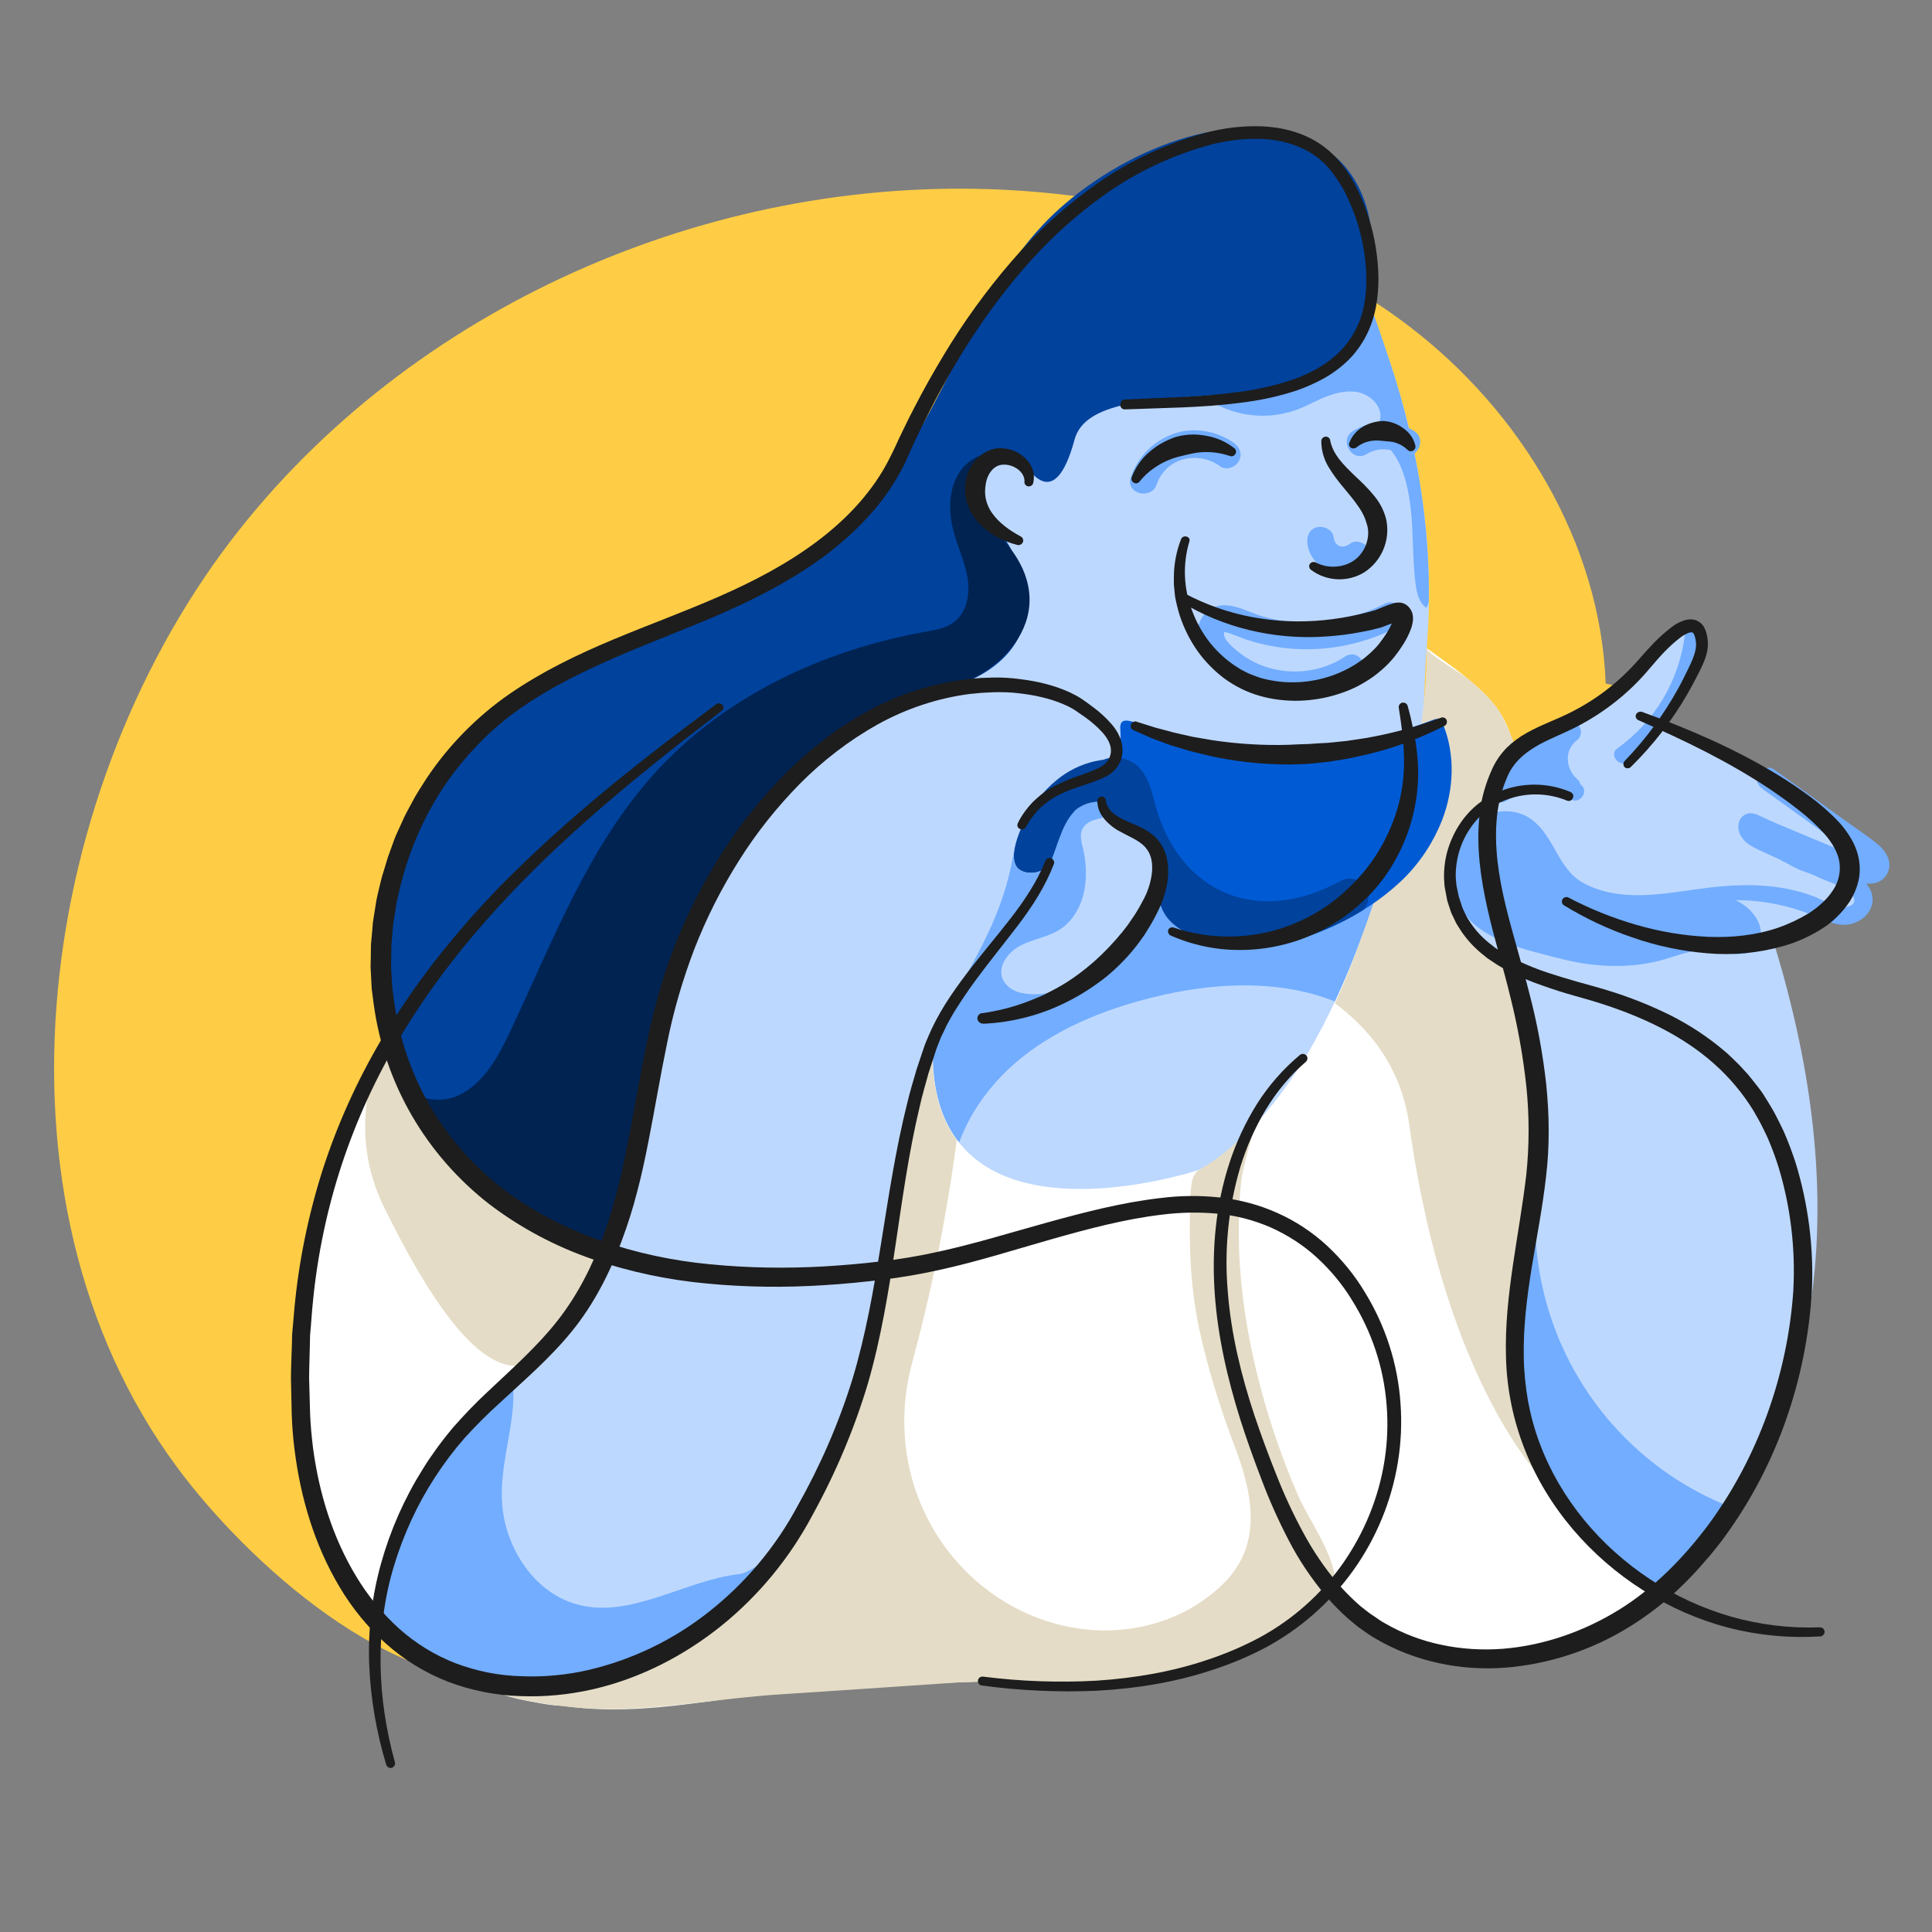
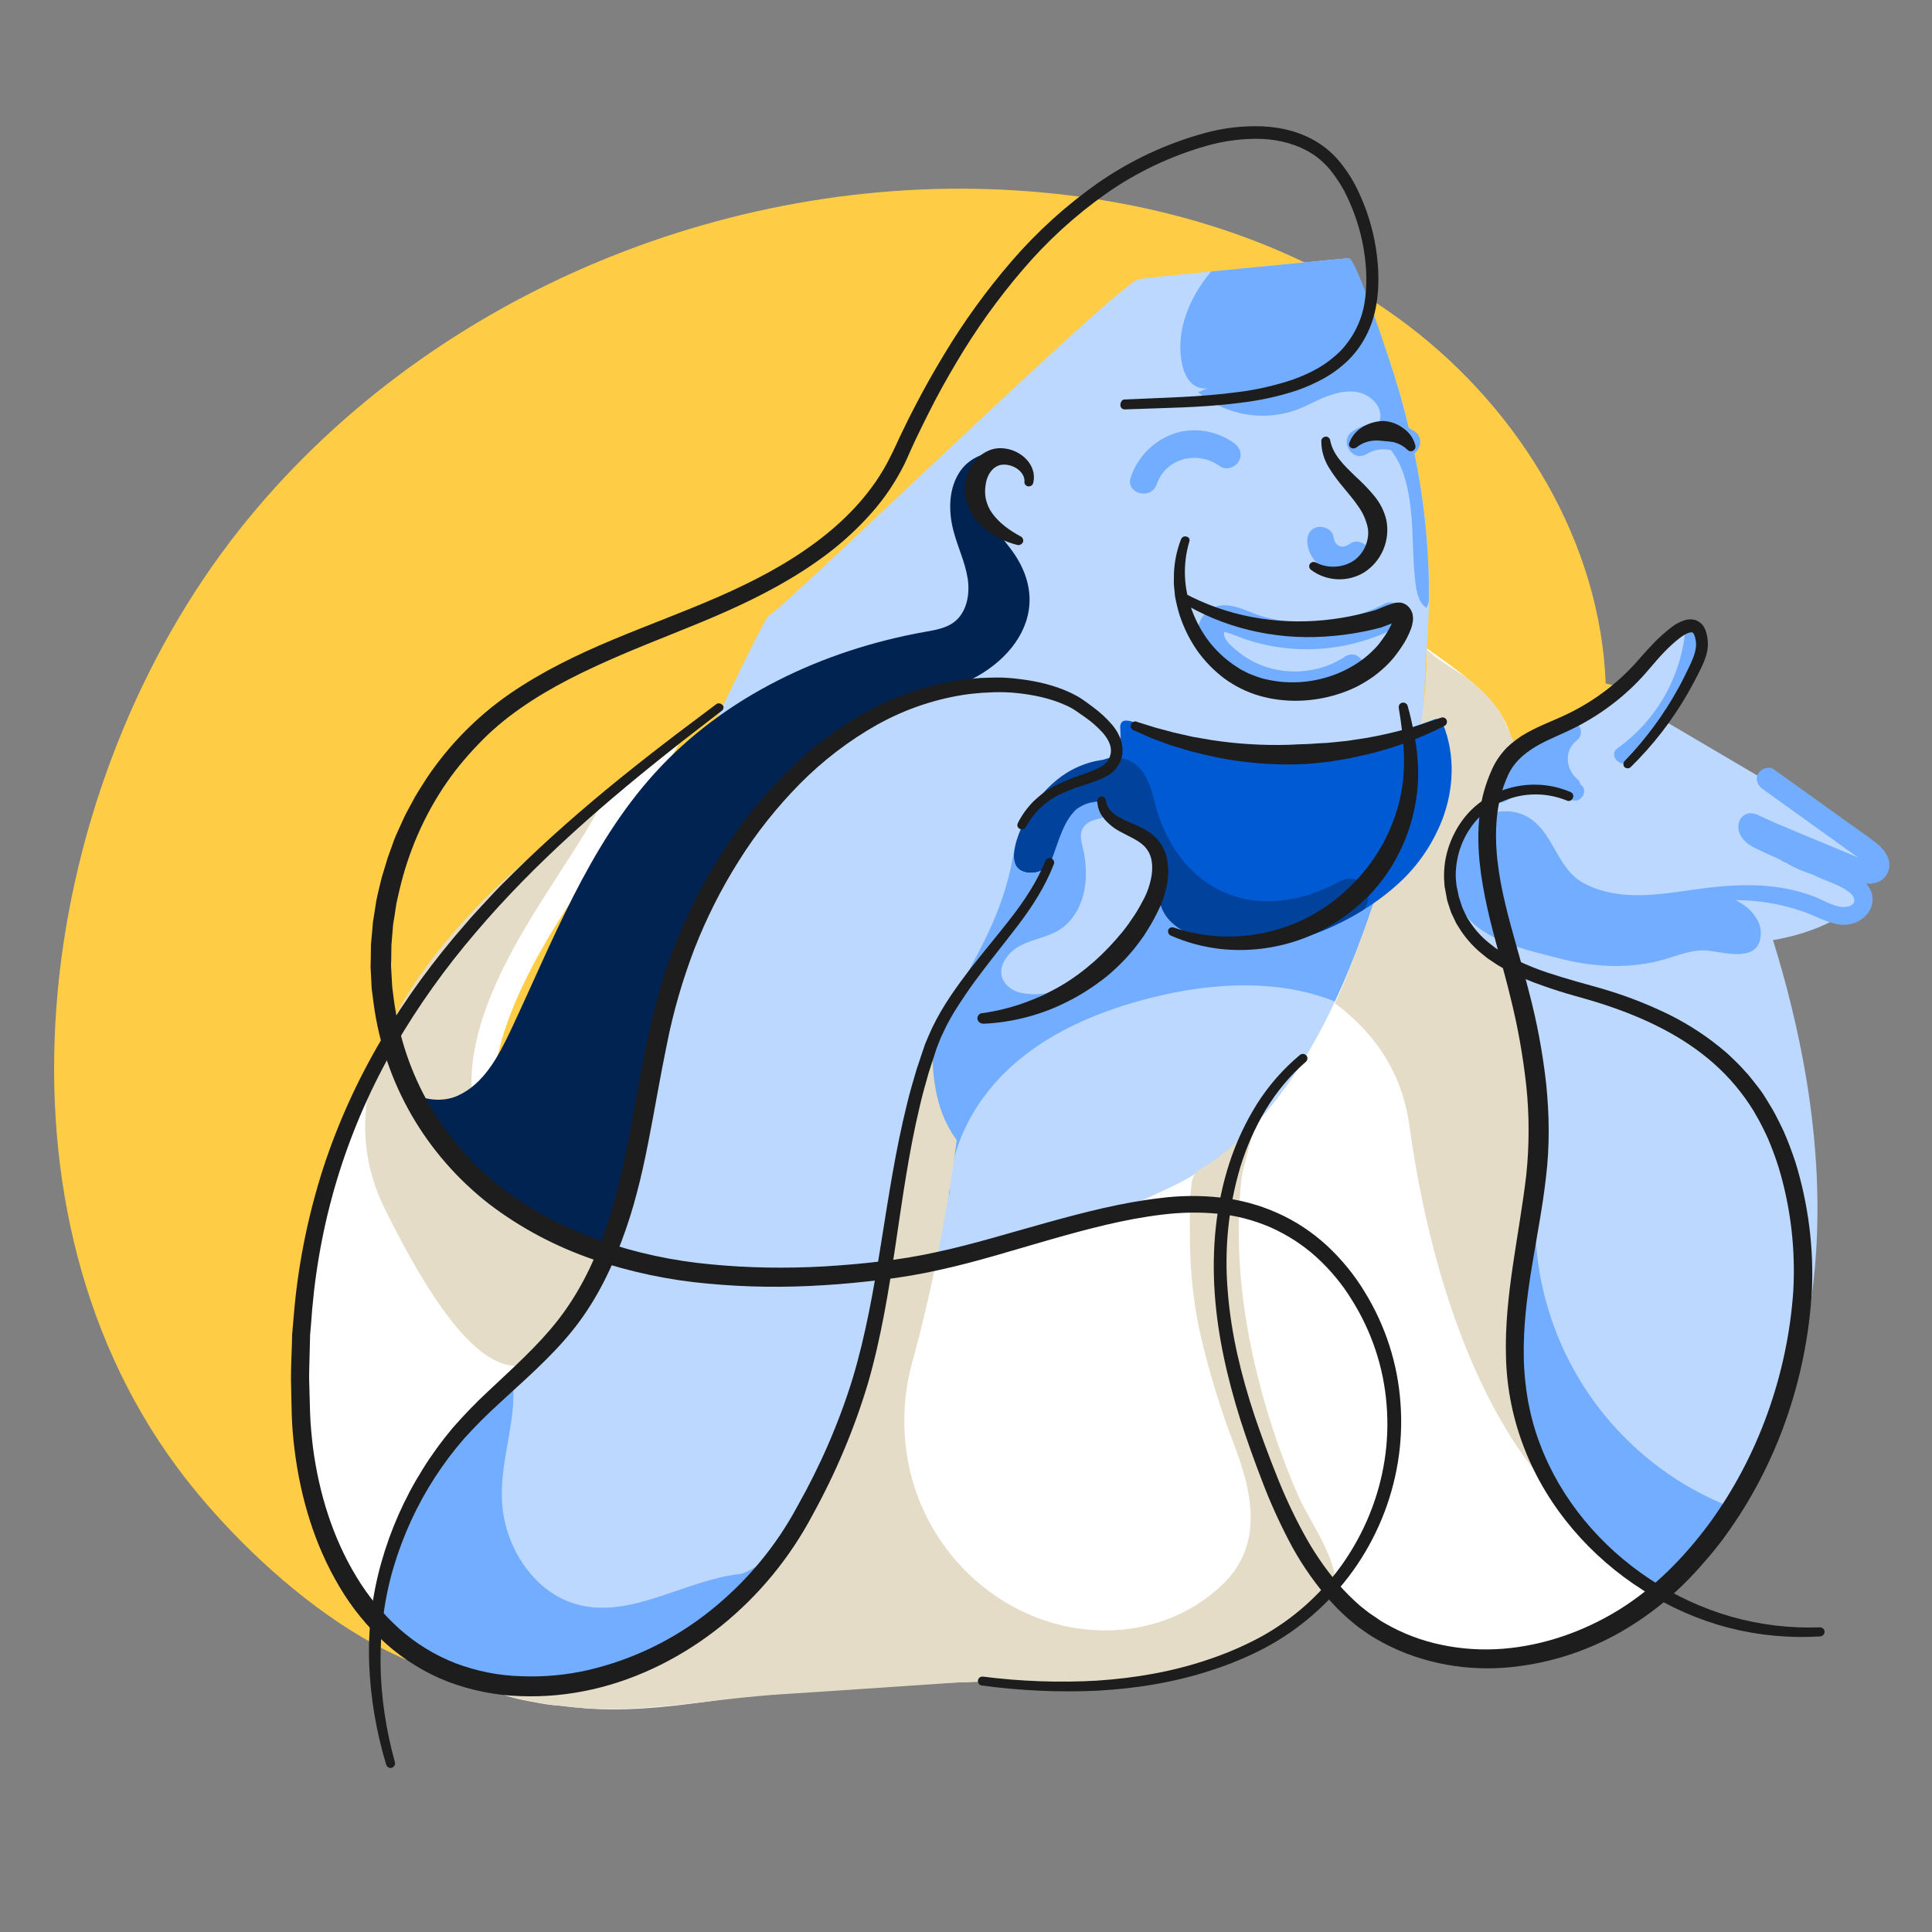
<svg xmlns="http://www.w3.org/2000/svg" version="1.1" id="Layer_1" x="0px" y="0px" viewBox="0 0 1000 1000" style="enable-background:new 0 0 1000 1000;" xml:space="preserve">
  <rect x="0" y="0" width="1000" height="1000" fill="#808080" stroke="none" />
  <style type="text/css"> .st0{fill:#FFCD45;} .st1{fill:#BDD8FF;} .st2{fill:#B5A79C;} .st3{fill:#72ADFF;} .st4{fill:#FFFFFF;} .st5{fill:#00429C;} .st6{fill:#B59074;} .st7{fill:#E4DCC6;} .st8{fill:#005AD4;} .st9{fill:#002352;} .st10{fill:#1D1D1D;} </style>
  <path class="st0" d="M831.1,353.8c-2.7-72.6-43.9-140.8-101.7-184.9s-130.5-65.7-203.1-70.3c-151.7-9.7-307.6,56.2-402.1,175.2 C20.1,404.9-12.4,618.8,91.7,759.5c36.1,48.8,112.3,118.4,177.9,109.7c66.9-8.9,115.1-74,152.7-124.2 c51.7-69,93.3-144.2,153.4-206.9c48.8-50.8,99.3-107.6,168.1-122.5c21.1-4.6,43.2-4.9,63.6-12.2s39.6-24.2,40.3-45.9L831.1,353.8z" />
  <path class="st1" d="M739.4,319.5c-0.1,3.6-0.3,7.3-0.6,11c-5,67.3,1.2,137.6-30.7,197.2c-18,33.6-48.2,63.8-99.4,88.1 C466.8,683,427.5,825.3,427.5,825.3s-8.3,5.6-21.7,13.1c-36.1,20.4-108.9,55.4-153.1,34.2c-60.5-29-84.5-31.1-65.6-90 c2.8-8.7,9.2-24.9,18.2-46.2c52-123.2,188.7-417.4,192.7-417.9c4.6-0.5,181.4-172.5,191.4-174c3.7-0.6,19.2-2.2,37.5-4 c31.6-3.1,71.2-6.9,71.2-6.9C700,141.2,743.3,219.4,739.4,319.5z" />
-   <path class="st2" d="M584.9,380.3c-0.9-0.4-1.8-0.7-2.7-1.1c-0.5-1.4,1.8-2,2.2-0.6C584.6,379.1,584.7,379.7,584.9,380.3z" />
  <path class="st3" d="M735.3,389.5c1.9,47.5-7.2,94.8-26.5,138.3c-32.2-21.7-74.8-20.9-112.4-11.5c-25.6,6.4-50.8,16.6-70.8,33.8 s-34.2,42.3-34.2,68.7c-11.8-28-13.9-59.1-6.1-88.5c23.8-4.5,47.8-9.9,69.2-21.1s40.5-28.8,48.8-51.5l27-2.7 c2.6-0.1,5.3-0.7,7.7-1.6c3.3-1.5,5.7-4.5,8-7.4c10-12.5,20.3-32.2,35.1-38.4C698.6,400.3,717.4,395.4,735.3,389.5z" />
-   <path class="st4" d="M641.4,645.7c-1.9,13.3-11,26-21.8,36.8c-18,18-40.6,30.9-42.2,33c-2.6,3.4-70.7,19-109.2,25.6 c-2.4,0.4-4.7,0.8-6.9,1.1c-9.2,1.4-15.8,2.1-18,1.7c-1-0.2-1.9-1.5-2.8-3.7c-0.4-0.9-0.7-1.9-1.1-3.1c5.5-14,10.3-28.2,14.3-42.7 c1.2-4,2.2-8,3.3-12.1c5.5-21.5,9.5-43.3,12.1-65.3c2.1-17.7,4.9-36.6,8.9-55c0.7-3.1,1.4-6.2,2.1-9.3l0,0c0.1-2.6,0.7-5.2,1.6-7.6 c0.4-1.1,0.8-2.2,1.1-3.4c0,0.8,0,1.6,0,2.4c-0.2,20.3,4.6,35.2,12.5,45.8c31.1,42.4,110.9,20.1,123.8,16.1l1.8-0.6l0.3,0.2 c12.3,9.5,18.3,19.3,20,28.9C641.9,638.4,641.9,642.1,641.4,645.7z" />
  <path class="st5" d="M595.7,402.1c0,0.7-0.1,1.4-0.4,2.1c-0.2,0.6-0.4,1.1-0.7,1.7c-2.6,5.9-6.2,11.4-10.6,16.1c-1.8,2-4.5,4-7,2.8 c-3.1-1.5-2.4-6.3-4.9-8.6c-0.8-0.7-1.9-1.1-3-1l0,0c-0.2,0-0.3-0.3-0.5-0.3c-3.2,0-6.3,0.9-9,2.5c-1.7,0.8-3.1,2-4.2,3.5 c-5.9,6.7-8.1,17.6-12,26.7c-1.3,1.3-2.8,2.4-4.5,3.1c-1.8,0.8-3.7,1.1-5.7,1.1c-2.6-0.1-5.5-1-7-3.2c-1.3-1.9-1.6-4.6-1.3-7.5 c0.6-5.7,3.5-12.3,5.2-15.8c4-8.4,9.8-15.8,17-21.7c11.4-9.3,27.3-13.4,41.2-8.7C591.8,396,595.6,398.4,595.7,402.1z" />
  <path class="st5" d="M569.2,414.8c-2.3,0.1-4.5,0.9-6.3,2.4c-6.9,5.2-11.4,13.1-14.6,21.2c-1.2,3-2.2,6.1-4.3,8.6 c-0.2,0.2-0.3,0.4-0.5,0.6c3.9-9,6.2-20,12-26.7c1.1-1.5,2.5-2.7,4.2-3.5c2.7-1.6,5.8-2.5,9-2.6C568.8,414.7,569,414.7,569.2,414.8z " />
  <path class="st6" d="M547.8,403.8c-1.8,1.6-3.6,3.3-5.1,5.1C544.2,407.1,545.9,405.4,547.8,403.8z" />
  <path class="st3" d="M573.4,420.3c-0.8,2.4-3.3,3.2-5.5,3.7c-5.7,1.2-9.7,5-8.1,11.4c0,0.2,0,0.4,0,0.6c2.1,7.8,3,16,1.6,24 c-1.4,8.3-5.7,16.5-12.8,21.1c-6.1,3.9-13.6,4.9-20,8.1s-12.2,10.4-9.8,17.1c1.5,4,5.5,6.7,9.7,7.6c5.8,1.2,11.8,0.9,17.5-0.8 c7.5-2.1,14.4-5.7,20.4-10.6c0,0,0,0,0,0c0.6-0.5,1.2-1.1,1.8-1.6c0.2-0.2,0.1,0-0.2,0.5c-1.2,1.6-2.2,3.3-3.2,5.1 c-5.1,17.7-24,29.6-40.7,37.8c-5.4,2.6-11.2,4.5-17.2,5.5c-10.2,1.7-19.9-5.2-21.6-15.4c-0.2-1.5-0.3-3.1-0.2-4.6 c0.7,0,1.4,0,2.1-0.1c12-26.8,31.3-50.2,37.5-88.6c0,0,0.1,0,0.1,0c-0.3,2.9,0,5.6,1.3,7.5c1.6,2.2,4.4,3.1,7,3.2 c2,0.1,3.9-0.3,5.7-1.1c1.3,0.9,2.3,1.4,2.4,1.2c0.3-0.6,0.6-1.2,0.9-1.8c0,0,0,0,0,0c0.4-0.8,0.8-1.6,1.1-2.4c3.9-9,6.2-20,12-26.7 c1.1-1.5,2.5-2.7,4.2-3.5c2.7-1.6,5.8-2.4,9-2.4c0.2,0,0.3,0.3,0.5,0.3l0,0c0.1,0,0.2,0,0.3,0c0.8,0,1.5,0.3,2.2,0.7 C573.1,416.8,573.9,418.6,573.4,420.3z" />
  <path class="st4" d="M858.4,824.3c-23.8,26-60.1,40.1-95.2,36.8c-27.9-2.6-54.5-16.2-73.5-36.7c-4.9-5.3-9.3-11-13.1-17.1 c-6.7,17.2-20.6,29.4-37.1,38.1c-11.8,6.2-25,10.5-37.8,13.6c-27.7,6.5-56,9.3-84.4,10.8c-5.4,0.3-10.8,0.5-16.2,0.8 c-29.1,1.1-58.2,1.5-87.2,3.9c-11.7,1-23.4,2.7-35,4.4c-7.2,1.1-14.5,2.1-21.8,3c-22,2.8-44.4,4.3-66.4,0.9h-0.1 c-5.6,0-11.3-1.3-16.9-2.3c-7.4-1.4-14.9-3.2-21-7.4l0,0c-0.6-0.4-1.2-1.2-1.7-1.6c0.6-0.3,1.1-0.4,1.7-0.6l0,0 c2.2,0,4.5,0.9,6.7,1.3c6.3,1.2,12.8,1.4,19.2,0.7c6-0.7,11.9-1.7,17.8-3.1c10.9-2.4,21.6-5.6,32-9.6c6.4-2.5,12.8-4.6,19.2-6.8 c20-6.8,39.5-13.5,53.8-29.1c0.9-1,0-7.5,0.9-8.5c15.9-17.7,27-46.8,35.6-68.7c5.6-14.2,10.4-27.5,16-41.8c5.4-14,6.8-30,11.8-44.2 c1.4-3.9,1-5.6,4.8-7.2c4.2-1.7,10.1-1.5,14.6-2.2c21.9-3.4,43.6-8.3,64.9-14.6c19.6-6,38.8-14.4,57.1-23.2 c3.7-1.8,7.2-3.7,10.7-5.8l1.4-0.8c0.7-0.4,1.4-0.9,2.1-1.3c1.7-1.1,3.4-2.3,5.1-3.5l0.3-0.2c1.1-0.8,2.1-1.5,3.2-2.3 c6.5-4.9,12.6-10.4,18.2-16.3c0.8-0.8,1.6-1.7,2.4-2.5c0.6-0.7,1.2-1.3,1.8-2c29.3-33.1,46.4-75.1,60.4-116.4 c14.3-42.3,26.1-82.5,25.9-127.2c20.2,14.7,44.4,29.9,44.6,54.9c0,7.9-2.2,15.5-3.7,23.2C767.6,473.9,801,534.6,797.8,596 c-1.7,31.6-13,62.2-14.2,93.8c-1,25.9,5.4,51.9,17.6,74.8C814.2,789.3,834,810.5,858.4,824.3z" />
  <path class="st3" d="M708.3,283.9c-1.7-3-6.5-4.8-9.5-2.5c-4.1,3-7.9,1.4-8.6-3.6c-0.5-3.7-5.3-5.8-8.6-4.9c-4,1.1-5.4,4.8-4.9,8.6 c1.9,13.4,18.3,20,29.1,12C708.8,291.2,710.4,287.4,708.3,283.9z" />
  <path class="st7" d="M801.1,764.6l-0.9,3c0,0-51.7-48.4-70.7-185c-4.4-31.7-22-50.9-38.5-63.3c8.3-18.3,15.1-37.6,21.6-56.6 c14.3-42.3,26.1-82.5,25.9-127.2c0,2.7,18.9,13.8,21.6,16.1c6.7,5.6,14.1,12.2,18,20.3c16.9,34.8,23.2,78.1,27.5,116.3 c3.6,32.4,4.8,65,5.3,97.6c0.2,15.4,0.1,27.3,6,41.5c5.6,13.4,13.8,25.6,18.6,39.4C846.9,698.5,838.3,753.2,801.1,764.6z" />
  <path class="st7" d="M691.2,820c-0.1,1.6-0.6,3-1.6,4.3c-2.1,3-5.8,5.8-8,7.7c-9.5,8.1-20.8,13.9-31.2,20.7 c-6.7,4.3-14.3,6.1-21.7,8.8c-3.8,1.4-17.8,4.9-21.8,6c-35.8,10-76.3,0.9-113.4,3.5c-29.9,2.1-59.9,4-89.8,6 c-28.3,1.8-56.6,7.1-85,7.6c-15.2,0.1-30.4-1.3-45.3-4.3c-7.4-1.4-14.9-3.2-21.1-7.5c-0.3-0.3-0.5-0.9-0.8-1.1s0.1,0.7,0.8-1 c3.4,0,15.1-0.3,16.1-0.2c3.2,0.6,6.5,1.6,9.8,2.2c3.6,0.8,7.3,0.9,11,0.5c9.7-1.8,19.3-4.2,28.8-7.2c10.1-3.3,19.9-7.6,29.3-12.7 c13.8-7.5,26.4-16.9,37.6-27.8c5.2-5.2,15.7-17,20.2-22.8c14.8-19,24-42.5,32.8-64.8c22-56.2,23.8-118.5,38.1-172.9 c0.9-3.4,2.6-9.9,2.9-13.5c0.2-2.4,1.1-4.6,2.8-6.3c0.3-0.3,0.6-0.7,1-0.9c-0.2,20.3,4.6,35.2,12.5,45.8 c-2.7,20.7-6.2,41.2-10.3,61.5c-3.7,18.2-8,36.3-12.9,54.2c-3.1,11.5-4.4,23.3-3.8,35.2c1.3,29.4,14.4,57.1,36.4,76.7 c39.4,34.9,95.2,34.1,128,2.6c21.2-20.3,16-46.6,6.4-71.9c-7.2-18.7-13.1-37.9-17.6-57.4c-0.7-2.9-1.3-5.8-1.8-8.7 c-1.9-10.8-3.1-21.7-3.5-32.7c-0.3-7.1-0.3-14.1-0.2-21.2c-0.1-4.2,0.1-8.4,0.5-12.6c0.4-3.7,0.7-6.6,2.7-8.9 c0.8-0.9,1.7-1.6,2.8-2.2c1.6-0.9,3.1-1.8,4.6-2.8c8-5.2,14.8-11.6,21.3-18.6c0.8-0.8,1.6-1.7,2.4-2.5c-3.3,10.7-7.2,25.7-7.6,29.2 c-0.9,8.1-1.4,16.3-1.4,24.5c0,3.7,0,7.3,0.1,11c0.8,25.2,5.1,50.4,11.7,74.7c4.9,18.1,11.1,35.8,18.5,53 c2.8,6.5,7.2,13.7,11.2,21.2C687.3,803.1,691.2,811.9,691.2,820z" />
  <path class="st3" d="M398.1,808.7c-18,24-38.8,40.2-60.6,50.2l0,0c-10.3,4.7-21.1,8.3-32.1,10.7c-15,3.2-30.4,3.9-45.6,1.9 c-6.4-0.8-12.7-2.2-18.8-4.2c-7.9-3.7-15.1-6.9-21.6-10c-9.2-5.7-17.4-12.8-24.5-21c-5.5-6.4-10.4-13.3-14.5-20.6 c-0.2-8.6,1.9-19.2,6.3-33c2.8-8.7,9.2-24.9,18.2-46.2c16.6-14,35.2-26,52.8-37c0.2-0.1,0.5-0.2,0.7-0.2l-3.5-5.1 c-0.9-1.2,1.1-2.4,2-1.2c21.4,30.4-3.9,61.6,4.7,96c4.7,18.7,18,36,36.6,41.3c27.9,8,55.7-12.2,84.6-15.6 C387.4,814.3,394.8,807.5,398.1,808.7z" />
  <path class="st8" d="M746.5,424.3c-4.5,11.5-11.3,21.9-20.1,30.6c-6.3,6.1-13.2,11.4-20.6,16c-14.9,9.3-32,16-48.2,18.5 c-10.6,1.5-21.3,0.8-31.6-2.1c-3.4-1-17.1-10.9-24-15.9c-1.7-3.4-2.5-7.2-2.3-11c1.8-6.5,0.9-13.5-2.6-19.3 c-1.4-2.3-3.3-4.3-5.5-5.9c-1.6-1.2-3.3-2.3-5.1-3.3c-0.1,0-0.2-0.1-0.2-0.1c-8.7-5.3-9.9-17.5-9.1-26.8c0.4-4.3,1.2-8.5,1.8-12.8 c0.9-4.8,1.2-9.7,0.9-14.6c-0.2-1.2-0.1-2.4,0.5-3.5c2.7-4.1,15.2,4.2,18.3,5.1c6.9,2,13.8,3.7,20.9,5.1c13.8,2.7,27.9,4.1,41.9,4.2 c14.4,0,28.8-1.3,43-4.1c12.8-2.5,25-7.4,37.3-11.8c0.9-0.4,1.9-0.6,2.9-0.4c1.2,0.4,1.9,1.7,2.3,2.9 C753.3,390.8,752.5,408.6,746.5,424.3z" />
  <path class="st5" d="M706,470.5l-0.3,0.4c-14.9,9.3-32,16-48.2,18.5c-10.6,1.5-21.3,0.8-31.6-2.1c-8.7-2.6-19.3-6.8-23.7-15.4 c-2.8-5.4-2.5-11.8-2.8-17.9c-0.3-7.2-2.2-13.2-7.5-18.3c-4.1-4-10-5.3-14-9.3c-8.2-8.2-20.4-20-9.9-30.9c2.9-3,7.1-3.7,10.9-3.3 c13,1.4,16.3,13.3,19,24c8.1,31.2,32,53.6,65.5,49.9c5.1-0.6,10.1-1.7,15-3.3c5.3-1.8,10.5-4.1,15.5-6.8 C703.3,451,712.7,462.4,706,470.5z" />
  <path class="st3" d="M716.5,312.6c-12.5,6.4-26.3,9.7-40.4,9.6c-7.1,0-14.1-0.9-21-2.7c-6.8-1.7-13.4-5.8-20.4-6.2 c-8.1-0.5-14.3,5.6-14.9,13.5c-0.5,7.2,4.1,13.5,9,18.3c9.3,8.8,21.3,14.3,34,15.8c14,1.8,28.6-1.1,40.3-9c7.4-5,0.5-17-7-12 c-16.2,10.8-39.1,10.2-54.5-2c-2.3-1.8-8.7-6.7-8-10.2c0-0.2,0-0.6,0-0.5c0.2-0.2,2.1,0.4,2.8,0.6c3,1,5.9,2.3,8.9,3.3 c11.8,3.9,24.2,5.5,36.5,4.8c14.5-0.8,28.7-4.7,41.6-11.4C731.5,320.5,724.5,308.5,716.5,312.6z" />
  <path class="st3" d="M638.7,229.3c-8.9-6.4-21.2-8.5-31.5-4.7c-10.3,3.7-18.4,12-21.9,22.4c-3,8.5,10.5,12.1,13.4,3.7 c4.9-14,21.5-17.6,32.9-9.3c3,2.2,7.8,0.5,9.5-2.5C643.3,235.3,641.8,231.5,638.7,229.3z" />
  <path class="st1" d="M917.7,486.6c3.5,11.3,6.6,22.3,9.2,33c32.5,131.1,1.3,215.3-28.5,261.5l-1.3,1.9c-19.1,29-37.3,42.3-37.3,42.3 c-59.9-34.5-81.1-94.5-76-145.7c1.1-10.8,3.4-21.5,7-31.8c14.2-40.6,5.4-99.7-0.3-128.8c-2.2-10.9-3.9-17.6-3.9-17.6 s-0.3-0.1-0.9-0.4c-3.8-1.8-18.7-10-29.6-30.2c-20-37.2,17.5-56.3,17.5-56.3s-7.2-19,26.1-34.2s53.2-36.4,53.2-36.4 c41.3-47,26.7,0.9,26.7,0.9l-16.9,29l77.1,45.4C1006.8,473.3,917.7,486.6,917.7,486.6z" />
  <path class="st3" d="M872.1,328.5c-2.9,23.6-15.5,45-34.9,58.8c-4.9,3.5,1.3,10.4,6.2,7c21.2-15.5,35-39.1,38-65.2 C882,323.1,872.7,322.6,872.1,328.5z" />
  <path class="st3" d="M898.4,781.1l-1.3,1.9c-19.1,29-37.3,42.3-37.3,42.3c-59.9-34.5-81.1-94.5-76-145.7v-0.1 c2.9-15.4,7.6-29.9,10.8-45c1,53.3,28.5,102.6,73.4,131.4C877.6,772,887.8,777.1,898.4,781.1z" />
  <path class="st3" d="M773,408.2c2-19.4,22.6-28.1,39.7-33.6c5.5-1.8,7.4,5.6,3.6,8.5c-6.9,5.3-6,14.9,0.2,20.3 c0.8,0.6,1.3,1.6,1.5,2.6c4.7,3,0.1,10.6-5,7.8c-10.5-5.7-23.3-5.4-33.5,0.8C775.2,417.1,772.5,412.6,773,408.2z" />
  <path class="st3" d="M739.6,309.2c0.1,1.9-0.3,3.7-1.2,5.3c0,0,0,0.1-0.1,0.1c-4.2-2.8-5.1-8.5-5.7-13.1c-1.5-12.3-1-24.8-2.3-37.2 c-1-9.3-2.9-19.4-7.7-27.5c-0.8-1.3-1.7-2.6-2.7-3.8c-4.3-1-8.8-0.3-12.5,2c-7.7,4.7-14.7-7.4-7-12c4.1-2.5,8.6-3.9,13.4-4.3 c0.3-0.7,0.5-1.4,0.6-2.1c1-6.4-4.9-11.9-10.7-13.4c-5.5-1.4-11.4-0.1-16.8,1.9s-10.3,5-15.7,7c-17.5,6.3-36.9,2.8-51.1-9.1l5.1-2.1 c-3,0.6-6.1-0.4-8.4-2.5c-2.8-2.6-4.2-6.4-5-10.2c-3.5-16.9,3.9-34.4,15.1-47.7c31.6-3.1,71.2-6.9,71.2-6.9 c3.7-0.4,20.3,50.6,21.5,54.3c3.7,11.1,6.9,22.3,9.6,33.7c0.9,0.4,1.7,0.9,2.6,1.4c4.9,3,3.8,9,0.3,11.7 C737.2,259.4,739.7,284.3,739.6,309.2z" />
  <path class="st3" d="M965.9,457.3c-4.1-4.7-10.1-6.9-15.6-9.4l-22.4-9.9c-5.7-2.5-10.7,6.5-3.7,8.4c4.5,2.8,9.3,4.9,14.4,6.2 c5.3,3.3,13.5,5,18.9,9.5c3.5,2.9,3.1,6.6-1.9,7.3c-5.5,0.7-11.7-3.5-16.7-5.4c-20.2-7.6-40.7-6.6-61.7-3.6 c-19.1,2.7-39.9,6.3-57.7-3.4c-13.3-7.3-14.9-24.4-27-33c-5.6-4-12.3-4.8-18.9-3.6c-12.2,2.3-21.7,10.4-23.5,23 c-2,13.7,4.1,28.7,15.4,37c11.5,8.4,25.8,11.6,39.4,15.1c1.6,0.4,3.2,0.8,4.8,1.2c16.9,4.1,35,4.7,51.7-0.1 c7.2-2.1,14.4-5.2,21.9-4.6c9,0.7,27.6,7,28.1-8.7c0.2-6.4-4.6-12.2-9.7-15.5c-1.1-0.7-2.2-1.3-3.3-1.9c11.8,0,23.6,2,34.8,5.9 c6.4,2.2,12.6,6,19.5,6.8C964.7,479.8,974.7,467.5,965.9,457.3z" />
  <path class="st4" d="M356.8,373c-0.1,0.2-1.1,2.6-4.1,9.2l0,0c-24.7,53.5-182.1,199.1-37.3,266.9c0,0-4.5,11.5-11.6,25.5v0.1 c-7.6,14.9-23.5,28.2-34.6,36.3c-17.9,13.1-59.6,49.1-74.1,124.7c0,0.2-0.1,0.4-0.1,0.5c-22.9-26.3-35.2-63.9-37.2-102.6 c-6.3-120,40-203.8,102.4-269.9c48-45.4,90.4-79.5,92.5-81.6l0,0C352.6,381.8,356.6,373.5,356.8,373z" />
  <path class="st7" d="M315.4,649.1c0,0-4.5,11.5-11.6,25.5v0.1c-2.4,3.9-5,8-7.9,12c-20.1,27.9-45.9,42.4-97-61.6 s112.5-209.8,112.5-209.8l0,0C286.8,468.7,170.6,581.3,315.4,649.1z" />
-   <path class="st5" d="M705.5,171.2c-13.2,52.9-138.6,16.8-149.3,56.3s-24.2,14.1-27,11.5c-0.8-0.5-1.7-0.8-2.6-1 c-9.6-2.5-39.5-3.2-11.8,33.2c31.5,41.4,16.8,77.7-34.3,87.6s-112.2,82.9-133.5,155.3c-10.8,36.6-17.2,92.2-31,133.7h-0.2 C264.4,637.5,219.9,599,202,550c-0.7-1.9-1.4-3.8-2-5.7c-16.5-51.8-2.9-112,34.4-151.6c56.9-60.4,154.4-67.6,211.4-127.9 c40.3-42.6,53.7-105.2,93.7-148.1c30.1-32.3,89.3-62.1,133.9-45.8C715.6,86.2,714.7,134.1,705.5,171.2z" />
  <path class="st3" d="M971.1,436.3c-5.5-4.3-11.4-8.2-17-12.3l-36-25.8c-2.6-1.8-6.4-0.4-8,2.1c-1.7,2.9-0.5,6.1,2.1,8l49.6,35.6 l-1.6-1.2l1.7,1.2l-31.2-13c-6.6-2.7-13.2-5.5-19.6-8.5c-1.7-1-3.5-1.5-5.5-1.5c-2.7,0.3-5,2.3-5.6,5c-0.6,2.7,0,5.4,1.6,7.6 c2.4,3.5,6.2,5.2,9.8,6.9c3.5,1.6,7,3.2,10.5,4.8c6.9,3.2,13.8,6.5,20.8,9.5c5.9,2.5,14.5,0.6,20.7,2.2c5.2,1.3,11.2,0.2,13.6-5.1 C979.9,445.7,975.7,439.9,971.1,436.3z" />
  <path class="st9" d="M480.4,358.8c-51.5,7.7-109.2,82.4-133.5,155.3c-11.5,34.7-19.8,91.7-31,133.7h-0.2c-51.7-10.4-94.2-48-112-97 c0,14.7,19.9,22.4,33.3,16.3s20.9-20.2,27.2-33.5c21.8-46.2,40.2-95.3,74.5-133.2c36-39.9,87.4-64,140.3-73.4 c5.1-0.9,10.5-1.8,14.7-4.9c6.8-5.1,8.5-14.7,7.1-23.1s-5.2-16.1-7.3-24.3c-2.8-10.6-2.5-22.6,3.9-31.4s20.3-12.4,28.7-5.3 c-9.8-4.1-19.8,8.2-18.5,18.8c1.4,10.5,9.2,18.9,15.6,27.4C550,319.9,516.5,353.4,480.4,358.8z" />
  <path class="st10" d="M526.8,426.1c2-4.1,4.8-7.9,8-11.2c3.3-3.2,7-6,11.1-8.1c4-2,8.1-3.8,12.4-5.2c4.1-1.5,8.2-2.8,11.5-4.7 c1.5-0.8,2.8-2,3.8-3.4c0.2-0.3,0.4-0.7,0.5-1.1c0.2-0.4,0.4-0.8,0.5-1.2l0.3-1.2c0.1-0.4,0.1-0.8,0.1-1.2c0.2-3.2-1.7-6.6-4.2-9.5 c-2.7-3-5.8-5.7-9.2-8.1c-1.7-1.2-3.5-2.4-5.2-3.6c-1.7-1.1-3.4-2-5.3-2.8c-7.4-3.3-15.8-5.1-24.1-6c-4.2-0.5-8.3-0.6-12.5-0.5 l-6.3,0.3l-6.3,0.6c-16.8,2.2-32.9,7.6-47.7,15.8c-14.8,8.3-28.3,18.7-40.2,30.7c-11.9,12.1-22.6,25.5-31.6,39.9 c-9.1,14.4-16.8,29.7-23,45.6c-6.1,16-10.9,32.4-14.2,49.2c-3.5,16.8-6.3,33.9-9.7,51.1c-1.7,8.6-3.5,17.1-5.8,25.7 c-2.2,8.6-4.9,17-8,25.3c-6.2,16.6-14.4,32.7-25.8,46.7s-24.8,25.4-37.4,37.1c-6.3,5.7-12.4,11.8-18.1,18.1 c-5.6,6.4-10.7,13.2-15.3,20.3c-9.3,14.3-16.4,29.9-21.3,46.2c-9.8,32.7-8.6,68.1,0.6,101.2c0.4,1.2-0.4,2.5-1.6,2.9 c-1.2,0.4-2.5-0.4-2.9-1.6c-5.1-16.9-8.1-34.3-8.8-51.9c-0.7-17.7,1.4-35.4,6.2-52.5c4.8-17.1,12-33.4,21.4-48.4 c2.3-3.8,4.8-7.4,7.4-11c1.3-1.8,2.7-3.6,4-5.3s2.8-3.4,4.2-5.2c5.8-6.6,11.9-13,18.4-19c12.7-12,25.6-23.4,36-36.7 s18-28.4,23.8-44.4c11.6-32,15.2-66.6,22.6-100.8c1.8-8.6,3.9-17.1,6.3-25.6s5.4-16.9,8.6-25.1c6.6-16.4,14.7-32.1,24.3-47 c9.6-14.9,20.8-28.7,33.3-41.2c12.7-12.4,26.8-23.4,42.6-31.8c15.8-8.5,33-13.9,50.8-16l6.7-0.6l6.7-0.2c4.5-0.1,9,0.2,13.5,0.8 c8.9,1.1,17.7,3.1,26.1,7c2.1,1,4.2,2.1,6.1,3.4c1.8,1.3,3.6,2.5,5.4,3.9c3.7,2.7,7.1,5.8,10.1,9.3c1.6,1.9,2.9,3.9,3.9,6.2 c1.1,2.4,1.6,5.1,1.5,7.7c0,0.7-0.1,1.3-0.2,2l-0.5,2c-0.2,0.6-0.5,1.2-0.8,1.8c-0.3,0.6-0.6,1.2-1,1.8c-1.5,2.2-3.5,4-5.9,5.2 c-4.3,2.3-8.5,3.5-12.6,4.9c-4,1.2-7.9,2.8-11.7,4.6c-3.7,1.8-7,4.2-10,7c-2.9,2.9-5.4,6.2-7.3,9.8l0,0c-0.6,1.1-2.1,1.5-3.2,0.9 C526.7,428.5,526.3,427.2,526.8,426.1L526.8,426.1z" />
  <path class="st10" d="M588.4,373.6c3.2,1,6.4,2,9.6,3l9.7,2.6l9.8,2.2l9.9,1.7c13.2,2,26.5,2.8,39.8,2.4c3.3-0.2,6.6-0.3,10-0.4 c3.3-0.3,6.6-0.4,10-0.6l9.9-1l9.9-1.5c13.2-2.3,26.2-5.8,38.8-10.5c1.2-0.5,2.6,0.1,3,1.3c0.4,1.1-0.1,2.4-1.1,2.9 c-12.4,6.3-25.4,11.2-38.9,14.5l-10.2,2.3l-10.3,1.7c-3.5,0.4-6.9,0.8-10.4,1.1s-7,0.3-10.5,0.4c-14,0-27.9-1.5-41.5-4.5l-10.1-2.5 l-10-3l-9.7-3.6c-3.2-1.4-6.3-2.8-9.5-4.2c-1.2-0.5-1.7-1.9-1.1-3.1c0.5-1.1,1.7-1.6,2.8-1.3L588.4,373.6z" />
  <path class="st10" d="M607.8,480.2c32.2,10.7,67.7,2.2,91.6-21.9c11.8-11.5,20.2-26,24.5-41.9c2.1-8,3-16.3,2.8-24.6 c-0.1-2.1-0.1-4.1-0.3-6.3s-0.4-4.2-0.6-6.4c-0.5-4.2-1.1-8.5-1.8-12.7c-0.2-1.3,0.6-2.5,1.9-2.7c1.2-0.2,2.4,0.5,2.7,1.7 c1.2,4.2,2.2,8.5,3,12.8c0.9,4.3,1.6,8.7,2,13.1c0.9,9,0.4,18.1-1.4,26.9c-1.8,8.9-4.9,17.5-9.2,25.5c-2.1,4-4.6,7.9-7.3,11.5 c-1.4,1.8-2.8,3.6-4.3,5.3s-3.1,3.4-4.8,4.9c-19.8,19.3-47.2,28.7-74.7,25.8c-8.9-1-17.6-3.3-25.8-6.9c-1.2-0.5-1.8-1.8-1.4-3 S606.6,479.7,607.8,480.2L607.8,480.2z" />
  <path class="st10" d="M615.6,280.3c-3.5,11.7-3,24.3,1.4,35.7c2.1,5.7,5,11,8.6,15.8c3.6,4.7,8,8.9,12.9,12.3 c1.2,0.8,2.5,1.6,3.7,2.4l3.9,2c1.3,0.6,2.7,1,4.1,1.6c1.4,0.5,2.8,1,4.2,1.3c2.9,0.7,5.8,1.2,8.7,1.5c3,0.3,5.9,0.3,8.9,0.2 c11.8-0.6,23.3-4.5,32.9-11.5c2.3-1.7,4.5-3.6,6.5-5.7c0.5-0.5,1-1,1.5-1.6s0.9-1,1.3-1.6c0.9-1.2,1.8-2.4,2.6-3.6 c1.6-2.3,2.9-4.7,4-7.3c0.2-0.5,0.3-0.9,0.4-1.4c0.1-0.4,0-0.6,0.1-0.3c0.2,0.5,0.5,0.9,1,1.2c0.4,0.2,0.9,0.4,1.3,0.5 c0.1,0,0.2,0,0.3,0c0.1,0,0,0,0,0c-0.1,0-0.3,0-0.4,0c-1.3,0.3-2.6,0.7-3.9,1.2l-4.5,1.7l-0.7,0.2l-0.8,0.2l-1.2,0.3L710,326 c-1.6,0.4-3.2,0.7-4.8,1c-6.5,1.3-13,2.1-19.6,2.5c-26.2,1.7-53-4.6-75.1-18.5c-1-0.8-1.2-2.3-0.4-3.3c0.7-0.8,1.8-1.1,2.8-0.7l0,0 c11,5.9,22.9,10.1,35.2,12.4c12.2,2.3,24.7,2.8,37,1.6c6.2-0.6,12.3-1.6,18.3-3c1.5-0.4,3-0.7,4.5-1.1l2.2-0.6l1.1-0.3 c0.1,0,0.2-0.1,0.3-0.1l0.4-0.1l4.4-1.8c1.7-0.7,3.4-1.3,5.2-1.8c0.6-0.2,1.3-0.3,1.9-0.3c0.2,0,0.4,0,0.6,0c0.3,0,0.6,0,0.8,0 c0.9,0.1,1.7,0.4,2.5,0.8c1.9,1.1,3.2,2.9,3.8,5c0.3,1.5,0.4,3,0.1,4.4c-0.2,1.1-0.4,2.1-0.8,3.2c-1.3,3.4-2.9,6.6-5,9.6 c-0.9,1.4-1.9,2.8-3,4.2c-0.5,0.7-1.1,1.4-1.7,2.1s-1.2,1.3-1.8,2c-2.4,2.5-5.1,4.8-7.9,6.9c-2.8,2-5.8,3.8-8.9,5.4 c-3.1,1.5-6.3,2.8-9.6,3.8c-6.5,2.1-13.3,3.2-20.2,3.4c-3.4,0.1-6.8-0.1-10.2-0.5c-3.4-0.4-6.8-1.1-10-2c-6.7-1.9-12.9-5-18.5-9.1 c-5.4-4.1-10.2-9-14.1-14.6c-3.8-5.5-6.8-11.6-8.9-18c-1-3.2-1.8-6.5-2.4-9.8l-0.5-5c-0.2-1.7-0.1-3.4-0.1-5 c0-6.7,1.3-13.4,3.7-19.6c0.5-1.2,1.8-1.8,3-1.3C615.4,278,616,279.2,615.6,280.3L615.6,280.3z" />
  <path class="st10" d="M681.2,291.2c6.7,3.5,15.1,2.5,20.4-1.7s7.8-11.8,6-17.8c-0.9-3.4-2.4-6.6-4.5-9.5c-2.1-3.2-4.8-6.3-7.5-9.6 c-2.9-3.4-5.6-7-7.9-10.8c-2.5-4.1-3.8-8.8-3.8-13.5c0-1.3,1.1-2.3,2.4-2.3c1.1,0,2,0.8,2.2,1.9l0,0c1.4,7.5,7.2,13,13.2,18.8 c3.3,3,6.4,6.1,9.2,9.5c3.3,3.8,5.6,8.3,6.7,13.1c2,10.5-2.5,21.1-11.4,26.9c-8.6,5.3-19.6,4.8-27.7-1.3c-1-0.8-1.2-2.3-0.3-3.3 C678.9,290.9,680.1,290.6,681.2,291.2L681.2,291.2z" />
-   <path class="st10" d="M585.7,247.2c1.8-5,4.9-9.5,8.9-13c4-3.6,8.8-6.3,13.9-8c5.2-1.5,10.7-1.7,16-0.6c5.3,0.9,10.2,3.1,14.4,6.4 c1,0.8,1.2,2.3,0.3,3.3c-0.6,0.8-1.7,1.1-2.6,0.7h-0.1c-4.1-1.4-8.5-2.1-12.8-2c-4.3,0-8.4,1.1-12.4,2.1c-4.1,0.9-8.1,2.5-11.7,4.7 c-3.7,2.2-7.1,5.1-9.8,8.5l0,0c-0.8,1-2.3,1.2-3.3,0.3c-0.8-0.6-1.1-1.7-0.7-2.6L585.7,247.2z" />
  <path class="st10" d="M698.4,229.2c1.3-3.5,3.8-6.4,7-8.3c3.2-1.9,6.9-2.9,10.6-3c3.8,0.2,7.4,1.5,10.4,3.8c3.1,2.1,5.3,5.3,6.2,8.9 c0.3,1.3-0.5,2.6-1.8,2.9c-0.8,0.2-1.6,0-2.2-0.6l-0.2-0.2c-1.8-1.7-3.9-2.9-6.2-3.6c-2.2-0.7-4.5-0.6-6.7-0.9 c-2.3-0.3-4.6-0.3-6.8,0.2c-2.4,0.5-4.6,1.6-6.5,3.1l-0.2,0.1c-1,0.8-2.5,0.7-3.4-0.4C698.3,230.8,698.1,230,698.4,229.2z" />
  <path class="st10" d="M581.8,206.8c19.9-1,39.7-1.2,59.2-3.9c9.7-1.2,19.2-3.4,28.4-6.5c4.5-1.6,8.9-3.6,13.1-6 c4.1-2.4,7.8-5.3,11.2-8.6c6.5-6.8,10.9-15.3,12.5-24.6c1.6-9.3,1.2-19.1-0.4-28.5c-1.6-9.5-4.6-18.7-8.8-27.4 c-2-4.3-4.6-8.3-7.5-12.1c-2.8-3.7-6.2-6.9-10-9.4c-7.7-5-17-7.5-26.4-7.9c-9.6-0.3-19.1,0.9-28.3,3.5 c-18.7,5.3-36.5,13.7-52.4,24.9c-16,11.3-30.4,24.5-43.1,39.4c-12.8,14.9-24.2,30.9-34.2,47.8c-5,8.4-9.8,17-14.2,25.8 c-2.2,4.4-4.4,8.8-6.5,13.2c-1,2.2-2.1,4.4-3.1,6.7l-1.5,3.4l-1.6,3.5c-4.6,9.2-10.3,17.8-17.2,25.5c-6.8,7.7-14.3,14.6-22.4,20.8 c-16.2,12.3-34.1,21.8-52.5,30s-37,15-55.1,22.8s-35.8,16.3-51.6,27.4c-7.9,5.5-15.3,11.7-21.9,18.7c-6.7,6.9-12.8,14.4-18.1,22.4 c-10.6,16.1-18.2,34-22.6,52.8l-1.6,7l-1.1,7.2l-0.6,3.6l-0.3,3.6l-0.6,7.2l-0.1,7.2l-0.1,3.6l0.2,3.6l0.4,7.2 c0.3,2.4,0.6,4.8,0.9,7.1c2.6,19.1,8.8,37.5,18.4,54.2c9.7,16.6,22.4,31.2,37.6,43c15.2,11.8,32.6,20.6,50.9,27.1 c18.4,6.4,37.5,10.5,56.9,12.3c19.5,1.9,39.1,2.2,58.7,1.1c9.8-0.6,19.6-1.4,29.4-2.6c9.7-1.1,19.4-2.7,28.9-4.8 c19.1-4.1,38-10,57.2-15.3s38.7-10.4,58.8-12.7c10.2-1.3,20.4-1.4,30.6-0.3c10.3,1.1,20.4,3.8,29.8,8c9.5,4.2,18.2,10,25.8,17 c7.5,7,14.1,15,19.4,23.8c10.8,17.5,17.2,37.3,18.6,57.8c1.5,20.4-1.9,40.9-9.7,59.8c-3.9,9.4-8.8,18.3-14.8,26.7 c-11.9,16.6-27.4,30.2-45.4,39.9c-8.9,4.7-18.3,8.6-27.9,11.7C608,870.8,588,874,568,875.1c-20,0.9-40,0-59.9-2.7 c-1.3-0.2-2.1-1.4-1.9-2.7c0.2-1.2,1.3-2,2.5-1.9l0,0c19.6,2.5,39.3,3.2,59,2.1c19.6-1.3,39.1-4.6,57.6-10.9 c9.3-3.1,18.2-6.9,26.8-11.5c17.1-9.3,31.8-22.4,43-38.3c5.5-7.9,10.2-16.5,13.8-25.4c7.3-18,10.4-37.4,8.8-56.7 c-1.5-19.3-7.7-37.9-18-54.3c-5-8.2-11.2-15.6-18.2-22c-7-6.4-15.1-11.6-23.8-15.5c-8.8-3.8-18-6.2-27.5-7.1 c-9.6-0.9-19.2-0.7-28.8,0.5c-19.3,2.3-38.4,7.4-57.4,12.8s-38,11.5-57.7,15.8c-9.8,2.2-19.8,3.9-29.8,5.1 c-9.9,1.2-19.9,2.2-29.9,2.8c-20.1,1.3-40.2,1.1-60.2-0.8c-20.2-1.8-40.1-6-59.3-12.5c-19.3-6.6-37.5-16.2-53.8-28.6 c-16.2-12.6-29.9-28.2-40.2-46c-10.3-17.8-17-37.5-19.7-57.8c-0.3-2.5-0.7-5.1-1-7.6l-0.4-7.7l-0.2-3.8l0.1-3.8l0.1-7.7l0.7-7.6 l0.3-3.8l0.6-3.8l1.2-7.6c0.5-2.5,1.1-5,1.7-7.5l0.9-3.7c0.3-1.2,0.7-2.5,1.1-3.7l2.2-7.3c0.8-2.4,1.8-4.8,2.6-7.2s1.8-4.8,2.9-7.1 l3.2-7c1.1-2.3,2.4-4.5,3.6-6.8c2.3-4.6,5.2-8.8,7.9-13.1c5.7-8.5,12.2-16.5,19.4-23.8c7.2-7.3,15-13.9,23.4-19.7 c16.8-11.6,35.1-20.4,53.5-28.1s37.1-14.5,55.1-22.4s35.4-17,50.9-28.7s28.9-26,37.4-43.1l1.6-3.2l1.6-3.4c1-2.3,2.1-4.5,3.2-6.8 c2.1-4.5,4.4-9,6.7-13.4c4.6-8.9,9.5-17.6,14.7-26.2c10.3-17.2,22.1-33.5,35.2-48.7c13.2-15.3,28.2-28.9,44.7-40.5 c16.7-11.6,35.2-20.3,54.8-25.7c9.9-2.8,20.2-4,30.5-3.6c10.3,0.5,20.9,3.2,29.8,9.2c4.4,3,8.3,6.7,11.5,11 c3.2,4.1,5.9,8.6,8.1,13.3c4.4,9.3,7.5,19.1,9.1,29.2c1.6,10.1,2,20.4,0.1,30.7c-1,5.2-2.6,10.1-5,14.8c-2.4,4.7-5.5,9-9.2,12.7 c-3.7,3.6-7.9,6.8-12.5,9.4c-4.5,2.5-9.2,4.6-14,6.3c-9.6,3.2-19.5,5.3-29.6,6.5c-19.9,2.6-39.9,2.6-59.6,3.4 c-1.3,0.1-2.4-0.9-2.4-2.2S580.6,206.9,581.8,206.8L581.8,206.8z" />
  <path class="st10" d="M530.3,249.3c0.1-5.4-6-9-10.9-8.8c-4.7,0-8.2,4.4-9.1,9.6c-0.5,2.6-0.6,5.3-0.1,7.9c0.6,2.8,1.7,5.4,3.4,7.7 c3.5,4.9,8.8,8.8,14.8,12l0,0c1.1,0.6,1.6,2.1,0.9,3.2c-0.5,0.9-1.6,1.4-2.6,1.2c-3.6-0.9-7.1-2.2-10.4-4c-3.5-1.8-6.6-4.2-9.3-7 c-2.9-3-5.1-6.6-6.4-10.6c-1.3-4.1-1.5-8.5-0.5-12.8c1-4.4,3.4-8.3,6.7-11.4c0.9-0.8,1.8-1.4,2.8-2l1.5-0.8c0.6-0.2,1.1-0.5,1.7-0.7 c2.2-0.8,4.6-1,7-0.7c4.4,0.5,8.5,2.5,11.5,5.7c1.5,1.6,2.7,3.5,3.3,5.6c0.7,2.1,0.7,4.4,0.2,6.6c-0.3,1.2-1.6,2-2.9,1.7 c-1-0.3-1.7-1.2-1.7-2.3L530.3,249.3z" />
  <path class="st10" d="M572.4,414.4c0.3,2.9,2.2,5.4,4.8,7.3s5.7,3.2,9.2,4.7s7.2,3.1,10.7,6.1c3.4,3,5.8,7,6.8,11.5 c0.9,4.2,1,8.5,0.3,12.8c-0.7,4-1.8,8-3.4,11.7c-1.6,3.6-3.4,7.1-5.4,10.5l-3.1,5c-1.1,1.6-2.3,3.2-3.4,4.7 c-4.7,6.2-10.2,11.8-16.2,16.8c-6.1,4.8-12.6,9.1-19.5,12.6c-13.7,7.1-28.9,11.1-44.3,11.8l-0.3-5.5l7.6,0.1c1.3,0,2.4,1,2.4,2.2 s-1,2.4-2.2,2.4l-7.5,0.7c-1.5,0.1-2.8-1-3-2.5c-0.1-1.4,0.9-2.7,2.3-2.9h0.3c7.1-1,14.2-2.7,21-5.1c1.7-0.7,3.4-1.2,5-1.9l5-2.1 c3.2-1.6,6.4-3.2,9.5-5c6.2-3.6,11.9-7.9,17.3-12.6c5.3-4.7,10.2-9.9,14.7-15.4c1.1-1.4,2.2-2.8,3.2-4.2l3-4.4 c1.9-2.9,3.6-6,5.2-9.1c1.5-3,2.6-6.2,3.3-9.5c0.7-3.1,0.9-6.3,0.4-9.4c-0.2-1.5-0.7-2.9-1.3-4.2c-0.7-1.3-1.5-2.5-2.5-3.5 c-2.1-2.1-5.1-3.8-8.4-5.4c-1.7-0.9-3.3-1.7-5.1-2.7c-1.8-1-3.5-2.3-5-3.7c-1.6-1.4-3-3.1-4.1-5c-1.1-2-1.7-4.2-1.7-6.5 c-0.1-1.3,0.9-2.4,2.2-2.4C571.2,412.2,572.3,413.1,572.4,414.4L572.4,414.4z" />
  <path class="st10" d="M841,393.8c10.8-11.2,20.1-23.8,27.6-37.4c1.9-3.4,3.6-6.9,5.3-10.4s3.3-7,3.8-10.3c0.3-1.6,0.2-3.2-0.1-4.8 c-0.3-1.6-0.9-3.1-1.4-3.4c-0.2-0.2-0.3-0.2-0.7-0.2c-0.5,0-1.1,0.1-1.6,0.3c-1.5,0.6-3,1.5-4.3,2.5c-3,2.3-5.7,4.8-8.3,7.5 c-2.7,2.8-5.1,5.7-7.7,8.7c-10.5,12.5-23.5,22.7-38,30.1c-7.3,3.7-14.7,6.4-21,10.2s-11.4,8.5-14.2,15c-3,6.7-4.9,13.9-5.6,21.3 c-1.5,14.9,0.8,30.3,4.4,45.3s8.4,30.1,12.3,45.6c4.1,15.5,7,31.2,8.8,47.2c0.8,8,1.3,16,1.3,24.1c0,8.1-0.4,16.2-1.4,24.2 c-1.8,15.9-4.9,31.5-7.4,46.9s-4.4,30.9-4.1,46.2c0.1,7.6,0.9,15.2,2.2,22.8c1.4,7.5,3.4,14.9,6.1,22c10.7,28.7,31.5,53.4,57.2,70.3 c12.9,8.5,27,15,41.9,19.3c14.9,4.2,30.4,6.1,45.9,5.5c1.3,0,2.4,1,2.4,2.3c0,1.2-0.9,2.2-2.1,2.4c-16,1-32.1-0.5-47.7-4.5 c-15.6-4.1-30.4-10.6-44-19.3c-27.2-17.2-49.5-42.7-61.4-73c-6-15.2-9.3-31.3-9.7-47.6c-0.5-16.2,1.3-32.2,3.6-47.9 s5.1-31.2,6.9-46.6c1.6-15.3,1.6-30.8,0-46.1c-1.7-15.4-4.4-30.7-8.2-45.8c-3.6-15.1-8.4-30.2-11.9-45.9s-5.9-31.9-4.1-48.4 c0.8-8.3,3.1-16.4,6.6-24c1.8-4,4.4-7.7,7.5-10.9c3.1-3,6.6-5.6,10.4-7.7c7.3-4.1,14.9-6.7,21.7-10.1c13.7-6.7,26-16.1,36.1-27.7 c2.6-3,5.3-6,8.1-8.9c2.9-3,6-5.7,9.3-8.2c1.8-1.4,3.9-2.5,6-3.2c1.3-0.5,2.8-0.7,4.2-0.6c0.9,0.1,1.7,0.2,2.5,0.6 c0.8,0.4,1.5,0.8,2.2,1.4c0.6,0.5,1.1,1.2,1.5,1.8c0.3,0.6,0.6,1.2,0.9,1.9c0.4,1.1,0.7,2.3,0.9,3.5c0.2,1.1,0.3,2.3,0.3,3.5 c0,1.2-0.1,2.3-0.3,3.5c-0.9,4.5-2.8,8.2-4.6,11.8s-3.7,7.1-5.7,10.6c-8,13.9-17.9,26.6-29.3,37.8c-0.9,0.9-2.4,0.9-3.3,0 C840.1,396.2,840,394.8,841,393.8L841,393.8z" />
  <path class="st10" d="M373.7,367.8l-21.2,16.4l0.2-0.2l-0.1,0.1l-0.2,0.2l0,0c-38.1,29.9-75,61.6-106.2,98.4 c-15.7,18.3-29.7,37.9-41.8,58.7c-12,20.8-21.7,42.8-28.9,65.7c-7.2,22.9-11.8,46.5-13.9,70.4l-0.7,9c-0.1,1.5-0.3,3-0.4,4.5 l-0.1,4.5c-0.1,6-0.4,12-0.4,18l0.5,18c0.2,6,0.8,11.9,1.5,17.8c3.1,23.5,10.2,46.6,22.4,66.7c6,10,13.4,19,22.1,26.9 c8.6,7.7,18.5,13.8,29.3,18c10.9,4.1,22.3,6.4,33.9,6.7c11.7,0.5,23.4-0.6,34.8-3.2c23-5.4,44.5-15.8,63-30.6 c18.6-14.8,34-33.2,45.2-54.1c11.8-20.9,21.4-42.9,28.5-65.8c13.9-46,16.4-95,28.3-142.6c1.4-6,3.2-11.8,4.9-17.7 c0.9-2.9,2-5.8,2.9-8.7c0.5-1.5,1-2.9,1.5-4.4l1.8-4.3c4.9-11.6,11.9-21.9,19.3-31.7s15.3-19,22.7-28.5s14.1-19.5,18.5-30.4v-0.1 c0.5-1.2,1.9-1.7,3.1-1.2c1.1,0.5,1.7,1.8,1.3,2.9c-4.5,11.7-11.3,22.2-18.7,31.9s-15.1,19.1-22.2,28.8c-1.8,2.4-3.5,4.9-5.2,7.4 s-3.3,5-4.9,7.5s-3,5.2-4.4,7.7l-1.9,4l-1,2l-0.8,2l-1.6,4.1c-0.5,1.4-0.9,2.8-1.4,4.3c-0.9,2.8-1.9,5.7-2.8,8.6 c-1.6,5.8-3.3,11.5-4.6,17.4c-11.2,46.8-13.1,95.9-26.8,143.3c-7.1,23.6-16.7,46.3-28.6,67.9c-11.7,22.1-27.7,41.6-47.1,57.3 c-19.4,15.6-42.2,27.4-66.8,33c-12.3,2.8-24.9,4-37.5,3.5c-12.7-0.4-25.3-2.9-37.2-7.4c-11.9-4.6-22.9-11.4-32.4-19.9 c-9.4-8.5-17.5-18.4-23.9-29.3c-12.9-21.6-20.1-46-23.2-70.6c-0.8-6.2-1.3-12.4-1.5-18.5l-0.4-18.4c0-6.1,0.3-12.3,0.5-18.4l0.1-4.6 c0.1-1.5,0.3-3.1,0.4-4.6l0.8-9.2c2.3-24.5,7.3-48.7,14.8-72.1c7.6-23.4,17.8-45.8,30.3-67c12.5-21.1,27-40.9,43.2-59.4 c3.9-4.7,8.2-9.1,12.3-13.6s8.4-8.8,12.8-13.1c8.7-8.6,17.6-16.9,26.8-25c18.3-16.2,37.3-31.4,56.6-46.1l-0.2,0.2l0.1-0.1l0,0 l0.2-0.2l21.4-16.1c1-0.8,2.5-0.5,3.3,0.5C374.8,365.6,374.6,367,373.7,367.8L373.7,367.8z" />
  <path class="st10" d="M811.1,414.4c-9.8-4-20.7-4.3-30.7-0.7c-4.9,1.7-9.4,4.4-13.3,7.9c-1.9,1.8-3.7,3.7-5.2,5.8 c-1.5,2.1-2.9,4.3-4,6.6c-2.3,4.7-3.7,9.7-4.2,14.9c-0.3,2.6-0.3,5.1,0,7.7l0.2,1.9l0.4,1.9l0.8,3.8c0.4,1.2,0.8,2.5,1.2,3.7 l0.6,1.8c0.2,0.6,0.6,1.2,0.8,1.8l1.7,3.5l2.1,3.2c3,4.3,6.6,8,10.8,11.1l1.5,1.2c0.5,0.4,1.1,0.7,1.7,1.1c1.1,0.7,2.2,1.5,3.3,2.1 c2.3,1.3,4.6,2.6,7.1,3.7c4.9,2.3,9.9,4.3,15,6c5.2,1.7,10.4,3.3,15.7,4.8s10.7,2.9,16.1,4.6c10.8,3.3,21.3,7.5,31.5,12.5 c10.2,5.1,19.8,11.4,28.5,18.8c2.2,1.8,4.2,3.9,6.3,5.9s3.9,4.2,5.9,6.3c1.8,2.2,3.6,4.5,5.4,6.8s3.3,4.7,4.8,7.2s3,4.9,4.3,7.5 s2.6,5.1,3.8,7.7c2.3,5.2,4.3,10.6,6.1,16c6.7,21.8,9.6,44.5,8.5,67.2c-1.4,22.6-5.9,45-13.4,66.3c-7.5,21.4-18.1,41.7-31.4,60 c-1.6,2.3-3.4,4.5-5.2,6.8l-2.7,3.3l-2.8,3.2c-3.7,4.4-7.6,8.5-11.7,12.5c-8.2,8-17.3,15.1-27,21.1c-19.6,12.2-41.8,19.5-64.8,21.3 c-23,1.7-46.6-3.2-66.7-15c-2.6-1.4-4.9-3.2-7.3-4.8s-4.5-3.6-6.8-5.4c-4.3-3.8-8.4-8-12.1-12.4c-7.3-8.8-13.7-18.3-18.9-28.4 c-5.2-10-9.8-20.2-13.8-30.8c-4-10.4-7.8-20.9-11.2-31.6c-6.7-21.3-11.8-43.4-13.3-65.9s0.6-45.3,7.6-66.8 c3.5-10.8,8.3-21.1,14.3-30.7c6.1-9.6,13.6-18.2,22.4-25.5c1.1-0.7,2.5-0.5,3.3,0.6c0.7,0.9,0.5,2.2-0.3,3 c-8.2,7.1-15.2,15.5-20.8,24.8c-5.6,9.3-10,19.3-13.2,29.7c-6.2,20.9-8.4,42.8-6.5,64.6c1.7,21.8,6.9,43.2,13.8,64 c3.5,10.4,7.3,20.7,11.4,30.9c4,10.2,8.6,20.1,13.8,29.7c5.1,9.5,11.1,18.4,18.1,26.6c3.5,4,7.3,7.8,11.3,11.3 c2.1,1.6,4.1,3.4,6.3,4.8s4.3,3.1,6.6,4.3c9.2,5.3,19.1,9.1,29.5,11.2c10.4,2.2,21.1,2.8,31.6,2c21.2-1.7,42-9,60.1-20.2 s33.5-26.9,46.4-44.2c25.6-34.8,40.8-77.5,43.8-120.7c1.2-21.6-1.3-43.3-7.6-64.1c-1.6-5.1-3.5-10.2-5.6-15.1 c-1.1-2.5-2.3-4.8-3.5-7.2s-2.6-4.6-3.9-7c-5.6-9.1-12.5-17.3-20.5-24.4c-16-14.2-36-23.7-56.7-30.5c-5.2-1.7-10.4-3.2-15.8-4.7 s-10.7-3.2-16-5.1c-5.4-1.8-10.6-4-15.7-6.5c-2.6-1.2-5.1-2.7-7.6-4.1c-1.2-0.8-2.4-1.6-3.6-2.4c-0.6-0.4-1.2-0.8-1.8-1.2l-1.7-1.4 c-4.7-3.6-8.7-7.9-12-12.8l-2.4-3.8l-1.9-4c-0.3-0.7-0.7-1.3-0.9-2l-0.7-2.1c-0.4-1.4-1-2.8-1.3-4.2l-0.8-4.3l-0.4-2.1 c-0.1-0.7-0.2-1.5-0.2-2.2c-0.3-3-0.2-5.9,0.1-8.9c0.6-5.9,2.4-11.6,5.1-16.9c1.3-2.6,2.9-5.1,4.7-7.5c1.8-2.3,3.8-4.5,6-6.4 c4.5-3.9,9.6-6.8,15.2-8.7c11.2-3.8,23.4-3.4,34.3,1.3c1.2,0.6,1.7,1.9,1.1,3.1C813.5,414.4,812.2,414.9,811.1,414.4L811.1,414.4z" />
-   <path class="st10" d="M850,368.5c24.2,8.8,48.1,19.1,70.4,32.7c5.6,3.4,11,7.1,16.3,11c5.4,4,10.5,8.4,15.1,13.3 c2.4,2.6,4.5,5.5,6.3,8.5c1.9,3.2,3.3,6.8,4,10.5c0.7,3.8,0.7,7.8-0.2,11.6c-0.9,3.7-2.4,7.2-4.4,10.4c-4,6-9.2,11.1-15.4,14.8 c-5.9,3.6-12.2,6.4-18.8,8.3c-12.9,3.7-26.4,5-39.8,3.8c-13.1-1.1-26.1-3.8-38.6-8.2c-12.4-4.2-24.2-9.8-35.4-16.6 c-1.1-0.7-1.4-2.1-0.7-3.2c0.6-1,2-1.4,3.1-0.8c11.2,5.9,23,10.6,35.1,14.1c12,3.5,24.5,5.6,37,6.2c12.4,0.5,24.8-0.8,36.3-4.7 c1.4-0.5,2.8-1,4.2-1.6s2.8-1.2,4.1-1.8c2.7-1.3,5.3-2.7,7.8-4.2c2.4-1.6,4.7-3.3,6.8-5.3c2.1-1.9,3.9-4,5.4-6.3 c3-4.3,4.2-9.5,3.5-14.7c-0.8-5.1-3.7-10-7.6-14.5c-4.1-4.6-8.6-8.7-13.5-12.5c-4.9-3.9-10-7.5-15.3-11.1 c-10.6-7-21.6-13.3-32.9-19.1c-5.7-2.9-11.4-5.7-17.2-8.4s-11.6-5.3-17.5-7.9l0,0c-1.2-0.5-1.8-1.8-1.3-3 C847.4,368.6,848.8,368.1,850,368.5L850,368.5z" />
</svg>